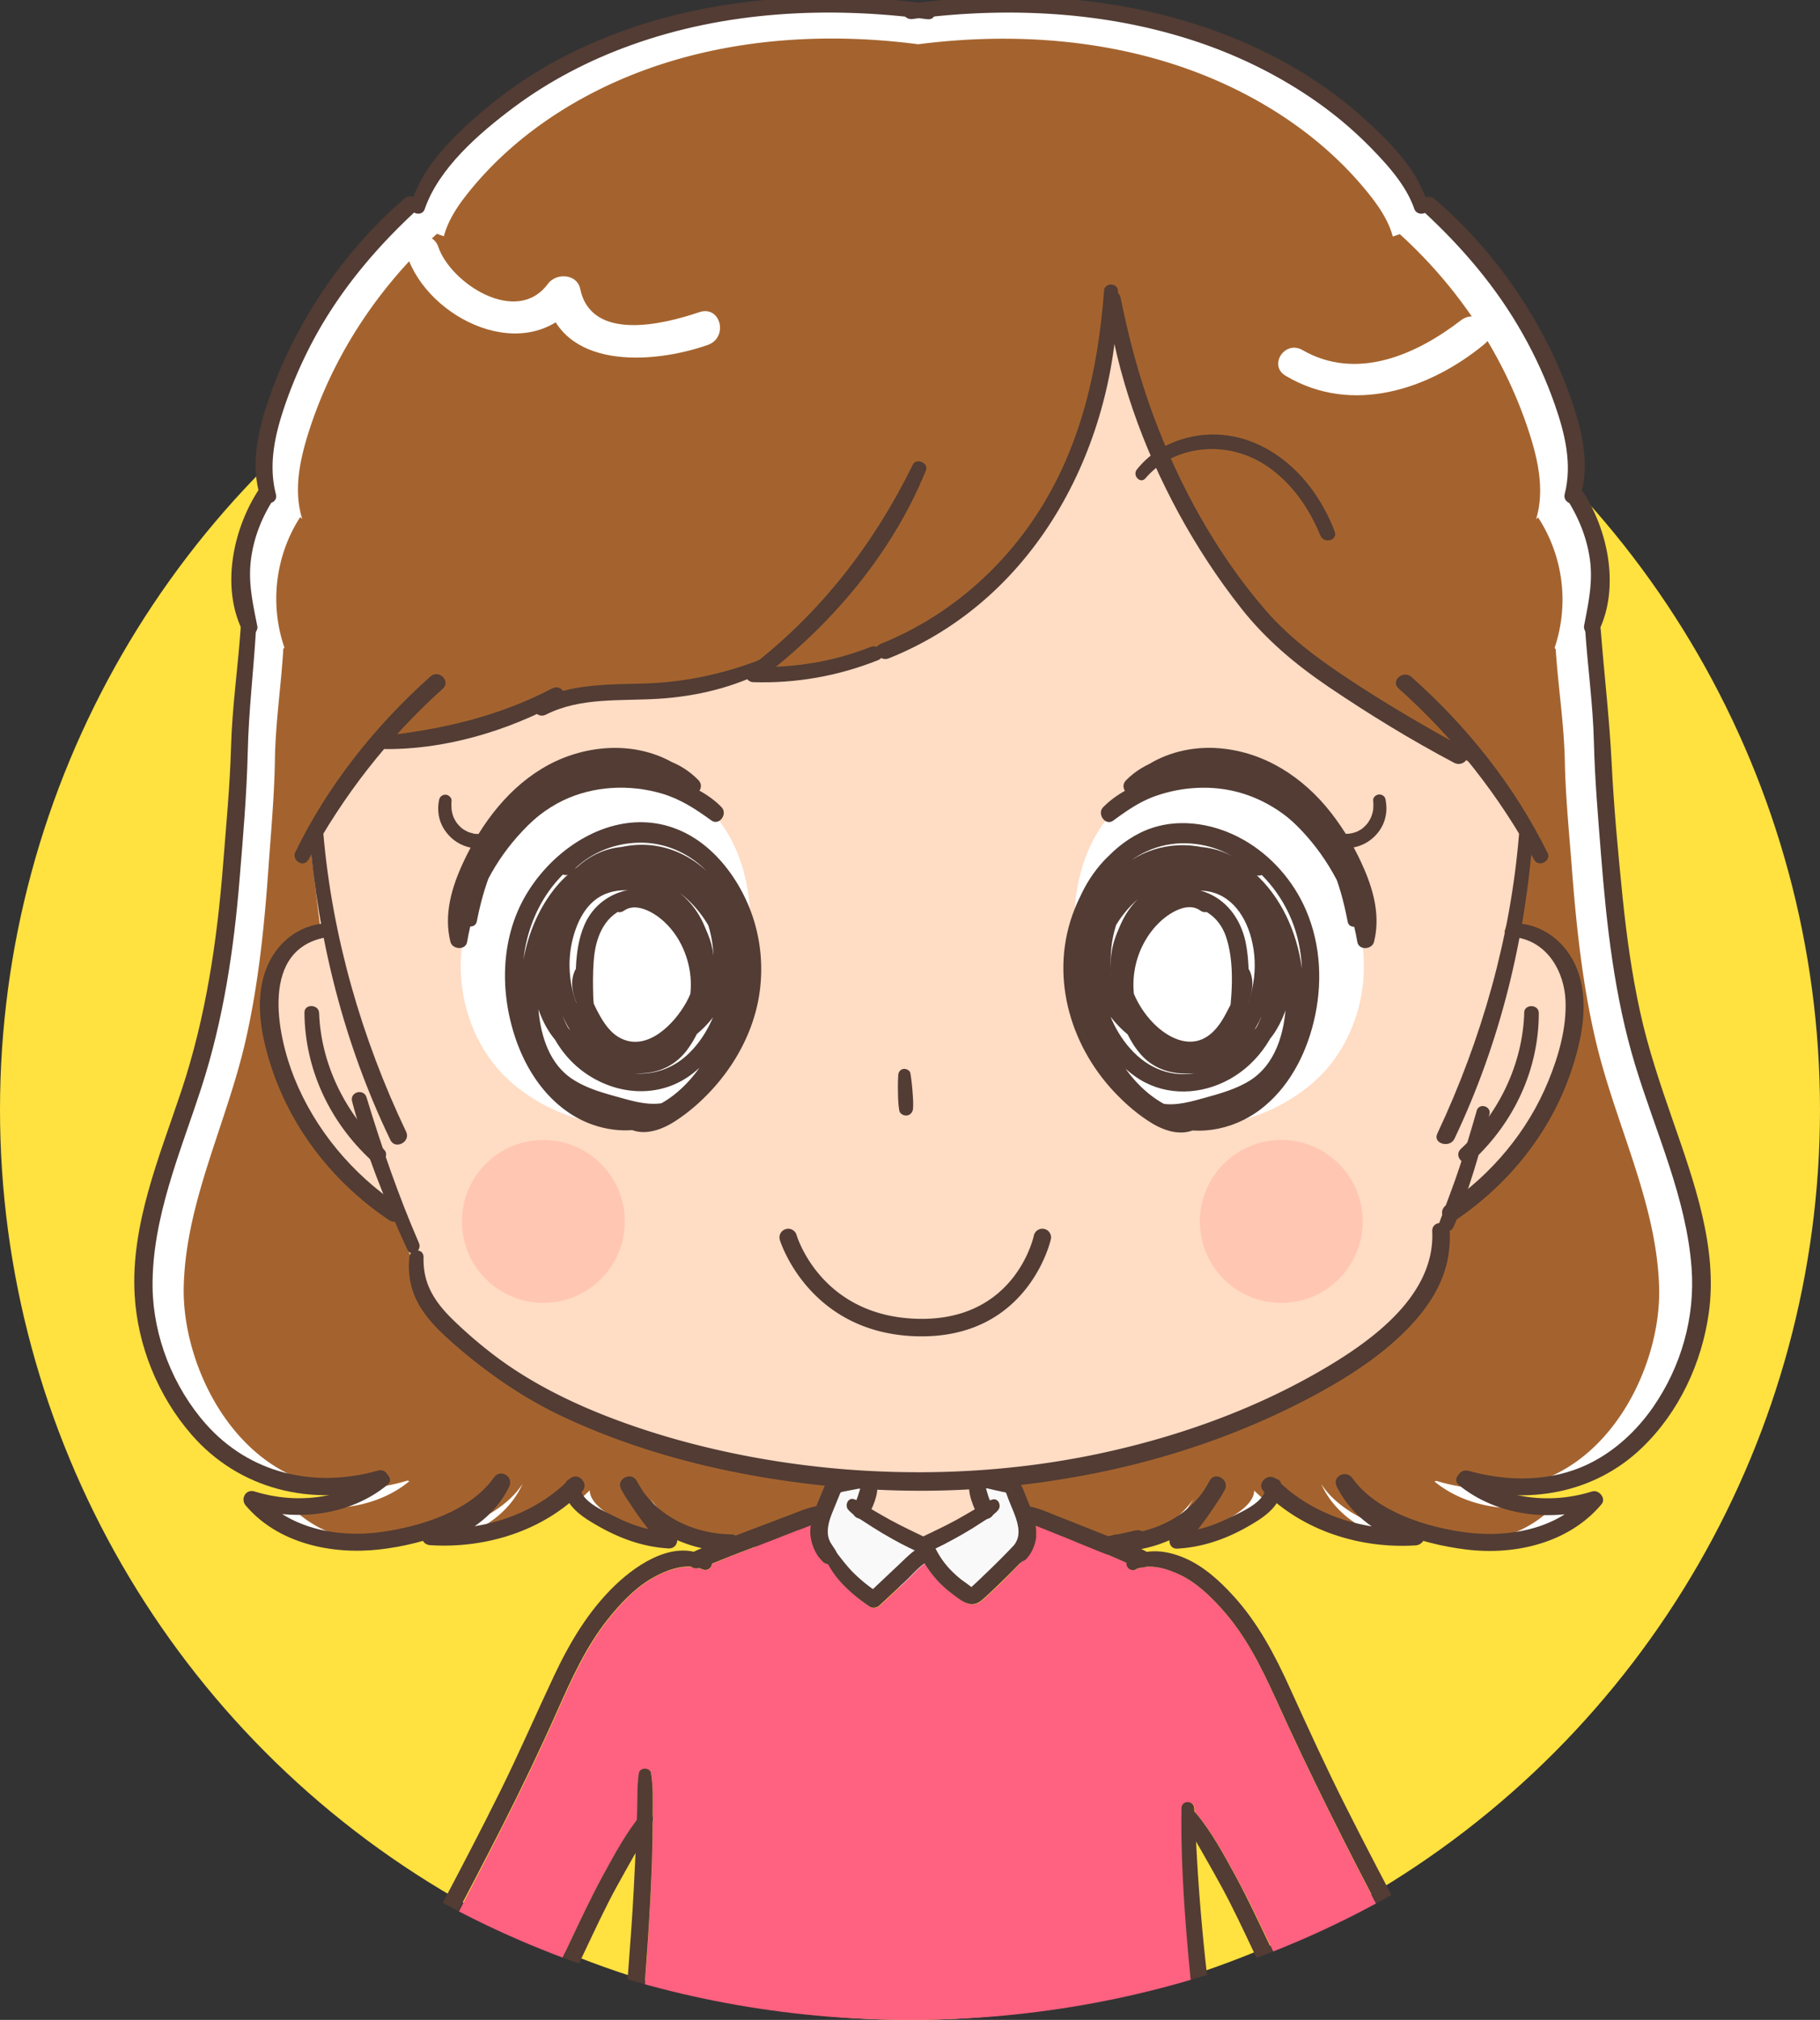
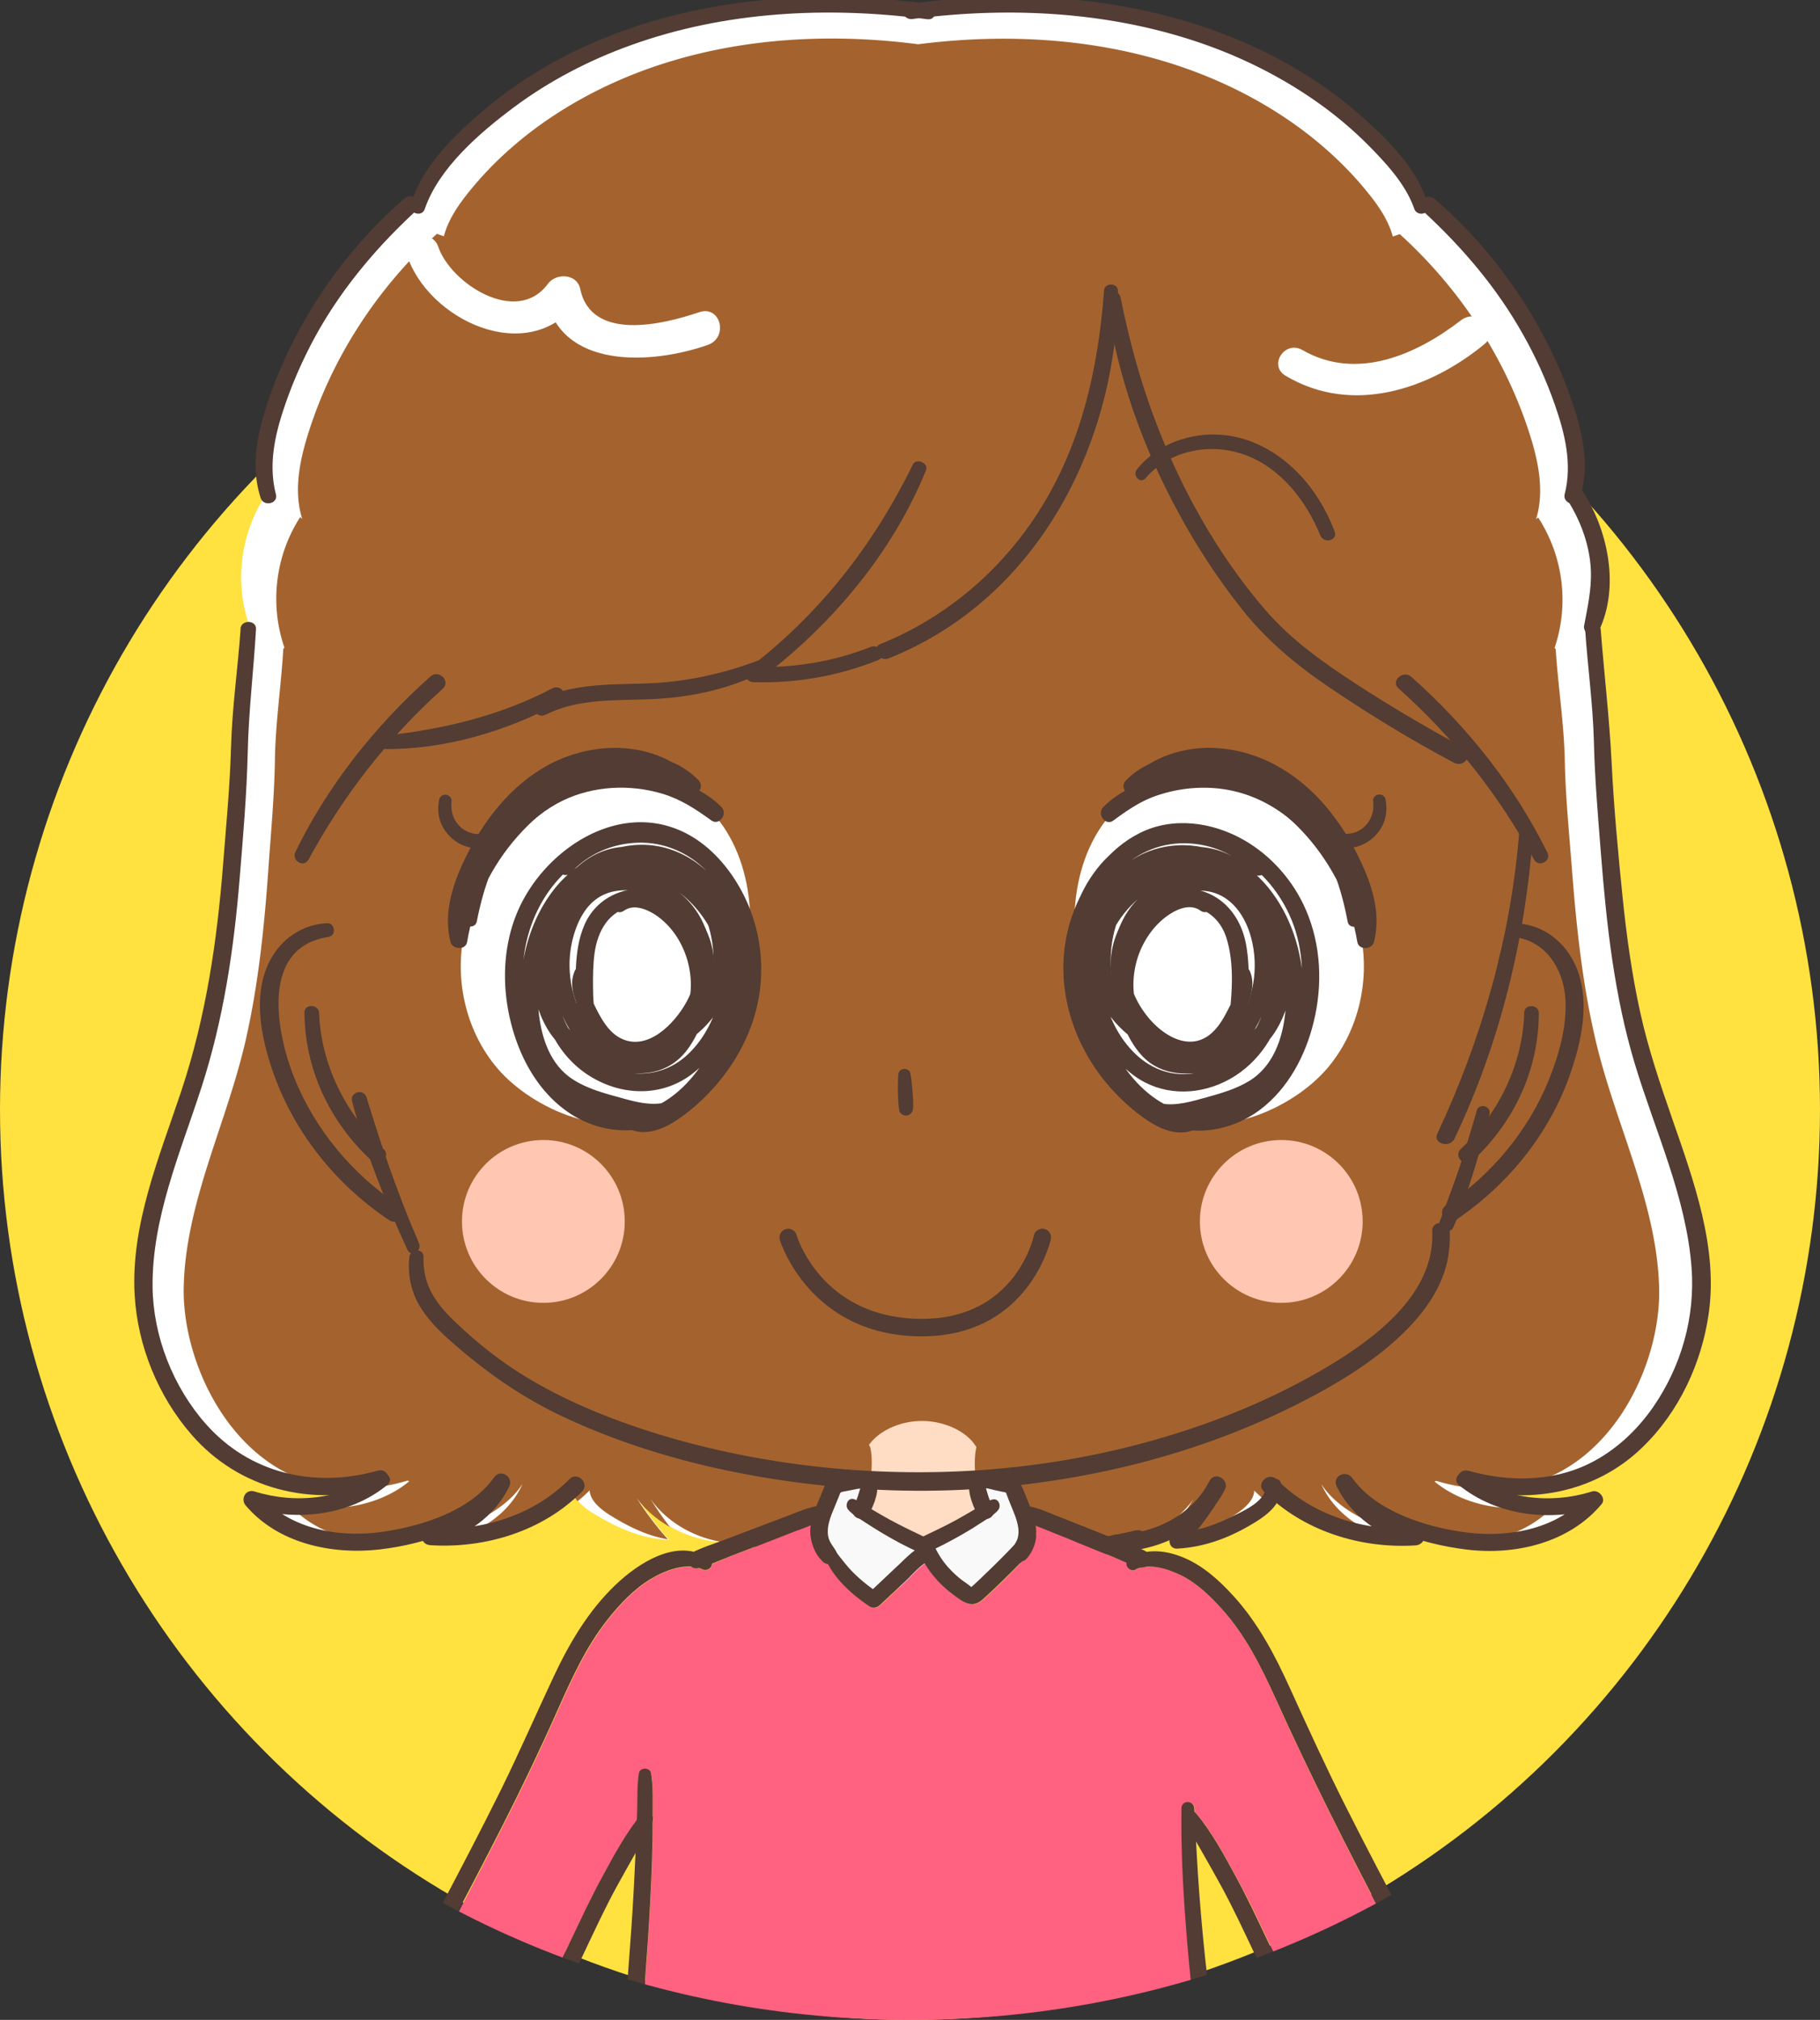
<svg xmlns="http://www.w3.org/2000/svg" id="_レイヤー_2" data-name="レイヤー 2" viewBox="0 0 180 199.72">
  <rect x="0" y="0" width="180" height="199.72" fill="#333333" stroke="none" />
  <defs>
    <clipPath id="clippath">
      <path class="cls-2" d="M0 0v118.02c0 45.12 40.29 81.7 90 81.7s90-36.58 90-81.7V0H0Z" />
    </clipPath>
    <clipPath id="clippath-1">
      <path class="cls-2" d="m144.99 146.24-.18.08c3.3 2.63 8.45 3.42 12.85 1.97-1.9 2.38-5.19 3.81-8.46 4.15-3.27.34-6.52-.31-9.49-1.37-2.68-.96-5.27-2.34-6.73-4.49 1.22 2.62 3.89 4.66 7.06 5.39-5.28.39-10.62-1.42-14.07-4.76 0 1.01-1.09 1.9-2.11 2.52-2.21 1.35-4.72 2.51-7.4 2.57 1.18-1.32 2.23-2.72 3.15-4.19-1.93 2.66-5.5 4.44-9.12 4.45-3.36.89-6.91 1.24-10.41 1.03-1.07.42-2.22.68-3.38.76-1.77.12-3.6-.16-5.3.26l-1.29.27c-2.2-.29-4.41-.58-6.51-1.22-2.1-.64-4.11-1.67-5.49-3.2a8.73 8.73 0 0 0 3.01 2.49c-2.75.21-5.57-.2-8.1-1.18l-.76.79c-3.67.04-7.33-1.75-9.3-4.45.93 1.47 1.99 2.87 3.18 4.19-2.68-.07-5.2-1.22-7.42-2.57-1.02-.62-2.11-1.51-2.12-2.52-3.43 3.34-8.76 5.15-14.04 4.76 3.17-.73 5.83-2.77 7.03-5.39-1.44 2.16-4.03 3.54-6.7 4.49-2.96 1.06-6.22 1.71-9.48 1.37-3.27-.34-6.57-1.77-8.48-4.15 4.41 1.45 9.56.66 12.84-1.97l-.18-.08c-3.07.91-6.51 1.13-9.73.3-9.02-2.32-13.82-12.44-13.66-19.82.18-8.64 4.5-16.54 6.49-25.1 1.29-5.53 1.9-11.29 2.33-17.12.26-3.64.62-7.34.68-11.06.05-3.72.64-7.45.87-11.22l.11-.14c-1.57-4.38-.96-9.3 1.64-13.19l.21.19c-.89-2.79-.3-5.75.58-8.5 2.45-7.66 7.13-14.73 13.48-20.34l.73.25c.44-1.64 1.46-3.09 2.57-4.43C49.16 9.69 56.88 5.12 65.33 2.7c8.19-2.38 17-2.75 25.55-1.68 8.54-1.07 17.35-.7 25.56 1.65 8.46 2.42 16.21 6.99 21.51 13.37 1.12 1.34 2.14 2.8 2.59 4.43l.73-.25c6.38 5.61 11.1 12.68 13.6 20.34.9 2.76 1.51 5.72.63 8.5l.21-.19c2.62 3.89 3.26 8.81 1.72 13.19l.12.14c.25 3.78.86 7.5.94 11.22.07 3.72.46 7.43.74 11.06.46 5.83 1.1 11.59 2.42 17.12 2.04 8.56 6.4 16.46 6.64 25.1.2 7.39-4.54 17.5-13.55 19.82-3.22.83-6.66.61-9.73-.31Z" />
    </clipPath>
    <style>.cls-2{fill:none}.cls-10,.cls-11,.cls-2,.cls-3,.cls-4,.cls-5,.cls-8{stroke-width:0}.cls-3{fill:#f9f9f9}.cls-4{fill:#523c34}.cls-5{fill:#a4632e}.cls-8{fill:#fff}.cls-10{fill:#ffc6b2}.cls-11{fill:#ffdcc4}</style>
  </defs>
  <g id="_レイアウト" data-name="レイアウト">
    <circle cx="90" cy="109.72" r="90" style="fill:#ffe140;stroke-width:0" />
    <g style="clip-path:url(#clippath)">
      <path class="cls-8" d="M90.04 1.13c8.8-1.2 17.92-.88 26.4 1.55 8.46 2.42 16.21 6.99 21.51 13.37 1.12 1.34 2.14 2.8 2.59 4.43l.73-.25c6.38 5.61 11.1 12.68 13.6 20.34.9 2.76 1.51 5.72.63 8.5l.21-.19c2.62 3.89 3.26 8.81 1.72 13.19l.12.14c.25 3.78.86 7.5.94 11.22.07 3.72.46 7.43.74 11.06.46 5.83 1.1 11.59 2.42 17.12 2.04 8.56 6.4 16.46 6.64 25.1.2 7.39-4.54 17.5-13.55 19.82-3.22.83-6.66.61-9.73-.31l-.18.08c3.3 2.63 8.45 3.42 12.85 1.97-1.9 2.38-5.19 3.81-8.46 4.15-3.27.34-6.52-.31-9.49-1.37-2.68-.96-5.27-2.34-6.73-4.49 1.22 2.62 3.89 4.66 7.06 5.39-5.45.41-10.97-1.54-14.4-5.09h.3c.25 1.15-.95 2.15-2.08 2.84-2.21 1.35-4.72 2.51-7.4 2.57 1.52-1.7 2.83-3.53 3.92-5.47-1.62 3.4-5.82 5.78-10.04 5.73l.82-.18c-3.85 1.11-7.95 1.5-11.97 1.14 1.28-.29 2.49-.78 3.57-1.45-1.66 1.31-3.82 2.12-6.05 2.27-1.77.12-3.6-.16-5.3.26l-1.29.27c-2.2-.29-4.41-.58-6.51-1.22-2.1-.64-4.11-1.67-5.49-3.2a8.73 8.73 0 0 0 3.01 2.49c-2.75.21-5.57-.2-8.1-1.18l-.76.79c-4.23.05-8.43-2.34-10.07-5.74 1.1 1.94 2.43 3.77 3.95 5.47-2.68-.07-5.2-1.22-7.42-2.57-1.13-.69-2.34-1.69-2.09-2.84h.3c-3.41 3.54-8.92 5.48-14.37 5.07 3.17-.73 5.83-2.77 7.03-5.39-1.44 2.16-4.03 3.54-6.7 4.49-2.96 1.06-6.22 1.71-9.48 1.37-3.27-.34-6.57-1.77-8.48-4.15 4.41 1.45 9.56.66 12.84-1.97l-.18-.08c-3.07.91-6.51 1.13-9.73.3-9.02-2.32-13.82-12.44-13.66-19.82.18-8.64 4.5-16.54 6.49-25.1 1.29-5.53 1.9-11.29 2.33-17.12.26-3.64.62-7.34.68-11.06.05-3.72.64-7.45.87-11.22l.11-.14c-1.57-4.38-.96-9.3 1.64-13.19l.21.19c-.89-2.79-.3-5.75.58-8.5 2.45-7.66 7.13-14.73 13.48-20.34l.73.25c.44-1.64 1.46-3.09 2.57-4.43C49.19 9.63 56.91 5.06 65.36 2.64 73.79.24 82.91-.08 91.72 1.13h-1.68Z" />
      <path class="cls-5" d="M89.96 4.49c8.32-1.17 16.95-.86 24.97 1.51 8 2.36 15.34 6.83 20.36 13.06 1.06 1.31 2.03 2.73 2.46 4.33l.69-.24c6.04 5.48 10.51 12.39 12.88 19.88.85 2.69 1.43 5.59.6 8.31l.2-.18a14.91 14.91 0 0 1 1.63 12.9l.11.13c.24 3.69.82 7.33.9 10.98.07 3.64.44 7.26.71 10.82.44 5.71 1.05 11.34 2.31 16.75 1.94 8.38 6.08 16.11 6.31 24.57.2 7.23-4.29 17.14-12.82 19.41-3.05.81-6.3.59-9.22-.3l-.17.07c3.13 2.58 8.01 3.35 12.18 1.93-1.8 2.34-4.92 3.73-8.01 4.07-3.09.33-6.18-.3-8.99-1.34-2.54-.94-5-2.29-6.38-4.4 1.15 2.57 3.69 4.56 6.69 5.28-5.16.4-10.39-1.51-13.65-4.98h.29c.24 1.13-.9 2.11-1.97 2.78-2.09 1.32-4.47 2.45-7.01 2.52a29.99 29.99 0 0 0 3.71-5.36c-1.54 3.33-5.51 5.66-9.51 5.61l.78-.17a30.332 30.332 0 0 1-11.34 1.12c1.21-.28 2.36-.77 3.38-1.42-1.57 1.28-3.62 2.07-5.73 2.22-1.68.12-3.41-.16-5.02.25l-1.22.26c-2.08-.28-4.18-.56-6.17-1.19-1.99-.63-3.89-1.64-5.2-3.13.73 1 1.71 1.84 2.85 2.44-2.61.21-5.27-.19-7.68-1.16l-.72.77c-4 .05-7.99-2.29-9.54-5.62 1.04 1.9 2.3 3.69 3.74 5.36-2.54-.07-4.92-1.2-7.03-2.52-1.07-.67-2.21-1.66-1.98-2.78h.29c-3.24 3.47-8.45 5.37-13.62 4.97 3-.72 5.52-2.71 6.66-5.28-1.37 2.11-3.82 3.46-6.35 4.4-2.81 1.04-5.89 1.67-8.98 1.34-3.1-.33-6.22-1.73-8.04-4.07 4.18 1.42 9.06.65 12.17-1.93l-.17-.07c-2.91.89-6.16 1.11-9.21.3-8.54-2.27-13.08-12.18-12.93-19.41.18-8.46 4.27-16.19 6.16-24.57 1.22-5.41 1.81-11.04 2.21-16.75.25-3.56.59-7.18.65-10.82.05-3.64.61-7.28.83-10.98l.11-.13c-1.48-4.28-.9-9.1 1.56-12.9l.2.18c-.85-2.72-.28-5.62.55-8.31 2.32-7.48 6.76-14.4 12.77-19.88l.69.24c.42-1.6 1.38-3.02 2.43-4.33C51.32 12.8 58.62 8.34 66.61 5.98c8-2.37 16.63-2.68 24.96-1.5h-1.58Z" style="clip-path:url(#clippath-1)" />
-       <path class="cls-11" d="M141.96 121.73c.43 7.83-8.87 13.4-14.79 16.36-15.47 7.73-33.55 9.93-50.46 7.34-6.99-1.07-13.87-2.87-20.36-5.77-3.6-1.61-7.06-3.65-10.07-6.25-2.95-2.54-5.97-4.83-5.65-9.13l-1.69-4.22s-9.29-5.27-11.4-14.24c-2.11-8.98-1.2-12.46 4.15-13.86l-1.15-9.63 6.01-8.6s15.41-2.62 17.51-4.33c2.1-1.71 16.13.15 19.89-2.7 0 0 17.03.58 25.5-10.93 8.47-11.5 10.03-21.72 10.09-26.1 0 0 2.93 18.43 12.12 28.35 9.2 9.92 19.53 16 23.84 17.04l5.06 7.29s-.38 6.22-1.8 9.82c0 0 5.07-.67 6.41 5.45 1.35 6.13-3.04 13.64-6.61 17.08-3.57 3.44-6.6 7.04-6.6 7.04Z" />
      <path class="cls-4" d="M23.8 62.17c-.28 3.91-.84 7.78-.95 11.71-.11 3.85-.48 7.69-.78 11.52-.6 7.65-1.7 15.15-4.14 22.48-2.16 6.48-5.02 13.25-4.61 20.19.29 4.97 2.29 9.95 5.63 13.79 4.68 5.38 11.86 7.19 18.84 5.18 1.08-.31.67-1.94-.42-1.63-6.36 1.78-12.7.25-17-4.6-3.27-3.69-5.22-8.71-5.28-13.53-.08-6.83 2.75-13.33 4.83-19.75 2.18-6.73 3.21-13.65 3.78-20.66.34-4.14.7-8.3.8-12.46.09-4.08.58-8.12.82-12.19.06-.94-1.47-.98-1.54-.04Z" />
      <path class="cls-4" d="M37.24 145.76c-3.42 2.48-8.02 2.97-12.06 1.71-.89-.28-1.41.75-.89 1.37 3.15 3.74 8.47 4.91 13.27 4.36 4.61-.53 10.1-2.37 12.79-6.19-.5-.3-1.01-.6-1.51-.9-1.25 2.58-3.62 4.31-6.48 5.02-.97.24-.81 1.59.19 1.65 5.52.35 11.18-1.43 15.01-5.3.79-.79-.44-2.04-1.23-1.24-3.52 3.57-8.64 5.19-13.73 4.86.06.55.12 1.1.19 1.65 3.27-.81 6.14-2.8 7.57-5.76.47-.97-.86-1.83-1.51-.9-2.35 3.33-7.25 4.86-11.24 5.4-4.36.59-9.18-.42-12.04-3.81l-.89 1.37c4.6 1.43 9.91.82 13.63-2.23.76-.62-.29-1.62-1.06-1.06Z" />
-       <path class="cls-4" d="M55.87 146.85c-.24 1.96 1.82 3.21 3.36 4.08 2.12 1.2 4.41 2.03 6.89 2.17.79.04 1.1-.86.65-1.38a34.102 34.102 0 0 1-3.81-5.31c-.55-.95-2.03-.17-1.54.8 1.95 3.84 6.4 6.2 10.82 6.17 1.13 0 1.18-1.65.05-1.67-3.85-.06-7.6-1.93-9.33-5.3-.51.27-1.03.53-1.54.8 1.16 2.01 2.53 3.89 4.1 5.63.22-.46.43-.92.65-1.38-1.87-.07-3.63-.64-5.28-1.47-1.17-.59-3.62-1.59-3.49-3.1.08-.94-1.42-.96-1.53-.04ZM25.44 61.88c-.42-2.17-.89-4.15-.64-6.38.25-2.22 1.06-4.3 2.28-6.19.59-.92-.89-1.8-1.49-.89-2.56 3.9-3.75 9.67-1.58 13.99.4.79 1.59.26 1.44-.53Z" />
      <path class="cls-4" d="M27.29 48.88c-.76-2.93-.11-5.85.84-8.66.84-2.48 1.91-4.89 3.19-7.2 2.57-4.6 5.95-8.6 9.87-12.22.79-.73-.36-1.88-1.17-1.18-4.32 3.71-7.92 8.31-10.55 13.24a44.346 44.346 0 0 0-3.17 7.45c-.92 2.9-1.48 5.96-.52 8.92.29.9 1.75.58 1.51-.35Z" />
      <path class="cls-4" d="M42.01 20.66c1.39-4.04 5.38-7.49 8.81-10.05 3.47-2.59 7.42-4.65 11.54-6.13C71.68 1.11 81.88.6 91.7 1.9c1.03.14 1.06-1.39.04-1.53-15.37-2.08-32.1.49-43.96 10.58-2.9 2.47-6.17 5.62-7.13 9.32-.22.84 1.08 1.23 1.36.4Zm102.24 126.15c3.73 3.05 9.02 3.71 13.62 2.28-.32-.42-.64-.83-.95-1.25-2.78 3.31-7.61 4.22-11.83 3.69-3.97-.5-8.97-2.06-11.33-5.37-.64-.9-2.05-.19-1.56.81 1.45 2.95 4.31 4.97 7.58 5.79.09-.55.19-1.09.28-1.64-5.08.32-10.23-1.26-13.78-4.83-.79-.8-2.1.37-1.3 1.17 3.85 3.87 9.5 5.69 15.03 5.34.93-.06 1.32-1.38.28-1.64-2.87-.72-5.27-2.41-6.54-5l-1.56.81c2.74 3.87 8.18 5.67 12.84 6.24 4.92.6 10.2-.7 13.37-4.49.47-.56-.26-1.47-.95-1.25-4.14 1.29-8.73.75-12.24-1.79-.69-.5-1.63.58-.96 1.12Z" />
      <path class="cls-4" d="M156.77 62.19c.25 3.75.78 7.47.87 11.22.09 3.7.41 7.38.7 11.06.55 7 1.32 14.03 3.37 20.8 2.01 6.64 5.08 13.15 5.59 20.11.36 4.84-1.01 9.72-3.82 13.77-1.62 2.32-3.76 4.33-6.38 5.6-3.67 1.78-7.95 1.77-11.85.68-1.09-.31-1.6 1.29-.51 1.6 6.32 1.82 12.95.64 17.64-3.87 3.69-3.54 5.93-8.41 6.62-13.33.91-6.46-1.46-13-3.56-19.05-1.23-3.54-2.43-7.07-3.23-10.72-.82-3.73-1.34-7.51-1.73-11.3-.45-4.44-.87-8.91-1.09-13.37-.22-4.41-.74-8.77-1.08-13.16-.07-.93-1.6-.99-1.54-.04Z" />
      <path class="cls-4" d="M158.08 62.47c2.15-4.32.99-10.07-1.61-13.98-.6-.91-2.14-.12-1.54.8 1.19 1.85 2.01 3.86 2.31 6.01.32 2.28-.15 4.34-.57 6.56-.14.74 1 1.44 1.41.61Zm-32.9 84.4c.12 1.59-2.38 2.61-3.63 3.22-1.58.78-3.27 1.32-5.06 1.4l.57 1.41c1.56-1.74 2.92-3.61 4.08-5.62-.5-.3-1-.59-1.49-.89-1.71 3.36-5.41 5.28-9.27 5.34-1.13.02-1.19 1.67-.05 1.67 4.41.03 8.88-2.28 10.81-6.12.48-.95-.95-1.85-1.49-.89a33.292 33.292 0 0 1-3.77 5.32c-.41.48-.26 1.46.57 1.41 2.48-.14 4.77-.94 6.89-2.14 1.69-.96 3.6-2.16 3.36-4.25-.09-.81-1.57-.67-1.51.15Z" />
      <path class="cls-4" d="M156.24 49.29c.95-2.97.4-6-.54-8.91-.83-2.57-1.9-5.06-3.19-7.45-2.66-4.93-6.27-9.54-10.62-13.25-.81-.69-2.04.38-1.24 1.11 3.94 3.62 7.35 7.61 9.94 12.21 1.27 2.24 2.34 4.59 3.18 7 1 2.86 1.74 5.87.98 8.86-.23.92 1.19 1.35 1.49.44Z" />
      <path class="cls-4" d="M141.24 20.32c-.88-3.31-3.58-6.09-6.11-8.4-2.58-2.36-5.5-4.39-8.61-6.05-6.86-3.66-14.59-5.58-22.4-6.07-4.76-.3-9.54-.05-14.26.59-1.02.14-.63 1.62.39 1.49 9.88-1.3 20.16-.71 29.53 2.74 4.06 1.5 7.92 3.55 11.36 6.11 1.66 1.24 3.21 2.61 4.64 4.09 1.65 1.71 3.31 3.59 4.09 5.82.28.82 1.61.54 1.38-.32Zm-67.2 132.37c2.57 1.23 5.65 1.49 8.48 1.26.78-.06 1.26-1.1.45-1.52a8.873 8.873 0 0 1-2.87-2.31c-.41.39-.83.77-1.24 1.16 3.24 3.3 8.19 4.02 12.69 4.43 1.12.1 1.09-1.5.02-1.64-4.05-.53-8.5-.95-11.46-3.96-.79-.8-1.92.34-1.24 1.16.89 1.07 1.97 1.91 3.24 2.55l.45-1.52c-2.77.25-5.27-.24-7.93-.87-.75-.18-1.32.88-.56 1.24Z" />
      <path class="cls-4" d="M112.35 151.31c-3.9.91-7.71 1.51-11.74 1.27l.21 1.59c1.34-.36 2.58-.87 3.75-1.58-.34-.43-.69-.86-1.03-1.29a10.314 10.314 0 0 1-5.1 2.1c-1.95.24-3.9-.04-5.83.43-1.07.26-.64 1.82.44 1.58 2.22-.48 4.52-.09 6.74-.57 1.84-.4 3.49-1.23 4.94-2.37.75-.59-.21-1.8-1.03-1.29-1.04.65-2.13 1.12-3.33 1.44-.94.25-.73 1.52.21 1.59 4.05.26 8.35-.05 12.16-1.45.91-.33.6-1.66-.4-1.43Z" />
      <path class="cls-5" d="M146.91 76.05c-5.2-2.24-9.95-5.45-14.63-8.59-1.93-1.29-3.83-2.63-5.51-4.18-1.72-1.6-3.19-3.4-4.56-5.26a68.114 68.114 0 0 1-7.84-13.84c-1.77-4.22-2.54-8.56-3.74-12.86h.02c-.28-.99-.5-1.99-.66-3-.89 3.56-.66 7.37-1.58 10.99-.91 3.61-2.27 7.12-4.16 10.39-3.7 6.39-9.51 11.85-16.75 14.7l-.48.06a16.449 16.449 0 0 1-6.96 1.76c-1.82.05-3.5 0-5.22.24-.61.08-1.23.2-1.85.37-2.44.67-4.83 1.29-7.38 1.47-2.8.2-5.35.11-8.03.9-1.6.47-3.27.58-4.92.79-.04 0-.09 0-.13.02-4.51 2.07-9.72 3.51-14.58 3.68-.28 0-.56.03-.84.06-2.28 2.7-4.28 5.58-6.01 8.6-.29.51-.57 1.02-.84 1.54-.43-11.07-.62-22.44 2.53-32.99.47-1.56 1-3.1 1.63-4.62 2.08-5.1 5.05-9.81 8.26-14.32 2.39-3.35 4.93-6.63 7.96-9.45 5.83-5.45 13.31-9.06 21.14-11.11 6.33-1.65 12.89-2.32 19.46-2.42 6.57.1 13.14.77 19.48 2.43 7.84 2.05 15.34 5.67 21.2 11.12 3.04 2.83 5.61 6.1 8.01 9.46 3.24 4.52 6.23 9.22 8.35 14.32 4.12 9.94 4.7 20.8 4.53 31.57-.03 2.19-.1 4.37-.17 6.53l-.32.14c-.38-.73-.78-1.46-1.19-2.18a57.962 57.962 0 0 0-4.2-6.3Z" />
      <path class="cls-8" d="M40.22 25.14c2.02 6.44 12.01 11.28 16.95 4.68-1.06-.16-2.12-.33-3.19-.49 1.43 7.25 10.49 6.71 16.01 4.78 2.09-.73 1.29-3.97-.84-3.24-3.59 1.22-10.68 2.94-11.77-2.32-.31-1.48-2.37-1.6-3.19-.49-3.09 4.21-9.63-.06-10.84-3.65-.63-1.87-3.74-1.19-3.14.73Zm86.92 12.01c6.59 3.93 14.25 1.35 19.68-3.13 1.66-1.37-.66-3.64-2.33-2.35-4.38 3.38-10.3 6.04-15.68 2.94-1.74-1-3.39 1.51-1.67 2.54Z" />
-       <path d="M74.84 66.44c1.72-.24 3.4-.19 5.22-.24.59-.01 1.17-.06 1.74-.14-2.39.52-4.85.73-7.29.63.11-.08.22-.16.33-.25Z" style="fill:#ffdbc3;stroke-width:0" />
-       <path class="cls-4" d="M30.6 82.4c.85 10.5 3.39 20.72 8.01 30.32.48.99 2.03.18 1.56-.81-4.42-9.27-7.31-19.32-8.19-29.48-.07-.83-1.45-.89-1.38-.04Z" />
      <path class="cls-4" d="M32.33 91.28c-2.85.15-5.04 2.01-6 4.51-1.22 3.15-.46 6.84.58 9.94 2.03 6.02 6.14 11.27 11.57 14.91.96.65 1.92-.83.96-1.47-4.64-3.11-8.3-7.53-10.33-12.58-1.73-4.3-3.49-12.93 3.38-13.95.8-.12.66-1.4-.15-1.36Z" />
      <path class="cls-4" d="M30.11 100.11c.04 5.53 2.43 10.75 6.6 14.61.78.72 2.01-.38 1.23-1.1-3.8-3.54-6.19-8.39-6.38-13.46-.03-.88-1.46-.94-1.45-.04Zm120.13-17.69c-.83 10.23-3.69 20.32-8.09 29.67-.47.99 1.24 1.47 1.7.5 4.53-9.54 6.99-19.7 7.77-30.13.06-.85-1.31-.88-1.38-.04Z" />
      <path class="cls-4" d="M149.95 92.68c3.16.48 4.76 3.45 4.88 6.24.12 2.71-.68 5.49-1.71 8-2.01 4.9-5.58 9.21-10.09 12.24-.95.64-.08 2.17.88 1.52 5.35-3.6 9.44-8.75 11.46-14.7 1.03-3.04 1.79-6.59.76-9.73-.88-2.67-3.12-4.79-6.14-4.96-.96-.05-.93 1.24-.04 1.38Z" />
      <path class="cls-4" d="M150.75 100.13c-.16 5.07-2.48 9.93-6.27 13.47-.78.73.38 1.9 1.16 1.17 4.15-3.85 6.54-9.06 6.55-14.6 0-.89-1.42-.93-1.45-.04Zm-41.56-71.37c-.58 7.7-2.26 15.32-6.56 21.97-3.68 5.7-9.04 10.32-15.54 12.94-1.01.41-.18 1.82.82 1.42 14.94-5.98 22.54-21.5 22.66-36.3 0-.85-1.32-.89-1.39-.04Zm-71.26 45.3c6.02.1 12.31-1.8 17.49-4.63.91-.5.14-1.85-.79-1.37-5.33 2.78-10.85 4.05-16.85 4.72-.77.09-.61 1.26.14 1.27Z" />
      <path class="cls-4" d="M30.5 85.02c3.43-6.33 7.84-12.03 13.29-16.92.82-.74-.38-1.95-1.21-1.22-5.53 4.93-10.18 10.81-13.37 17.37-.4.82.83 1.6 1.28.76Zm122.54-.71c-3.22-6.55-7.9-12.45-13.45-17.38-.82-.73-2.1.41-1.27 1.14 5.49 4.89 9.93 10.59 13.4 16.92.45.83 1.74.15 1.33-.69ZM90.28 45.94c-3.87 7.88-9.15 14.74-16.32 20.2-.56.42-.13 1.29.53 1.31 4.28.13 8.42-.61 12.36-2.18.92-.37.17-1.66-.75-1.3-3.66 1.45-7.61 2.1-11.57 1.96.18.44.35.88.53 1.31 7.17-5.39 13.22-12.59 16.52-20.74.29-.71-.95-1.27-1.3-.56Z" />
      <path class="cls-4" d="M75.39 65.15c-3.84 1.5-7.74 2.34-11.9 2.44-3.52.09-7.12.05-10.31 1.66-.96.48-.15 1.9.81 1.41 3.43-1.74 7.41-1.33 11.16-1.57 3.79-.24 7.51-1.14 10.83-2.9.72-.38.13-1.33-.6-1.05Zm34.06-35.44c1 7.33 3.56 14.51 7.14 21.06 1.78 3.28 3.84 6.43 6.17 9.38 2.43 3.09 5.37 5.55 8.66 7.78 3.99 2.7 8.12 5.23 12.39 7.49 1.02.54 1.98-.9.96-1.47-3.61-1.99-7.16-4.05-10.6-6.29-3.29-2.14-6.46-4.38-9.01-7.33-4.83-5.59-8.51-12.3-11.04-19.1-1.44-3.86-2.49-7.82-3.3-11.84-.17-.86-1.48-.52-1.37.32Z" />
      <path class="cls-3" d="M97.61 156.63c-.33.32-.67.63-1.01.94-.1.09-.21.19-.37.21a.718.718 0 0 1-.38-.07c-.06-.03-.11-.06-.17-.09-.37-.22-.72-.46-1.04-.72-1.27-.97-2.24-2.14-2.84-3.41l-.5-.7c2.18-.98 4.25-2.11 6.19-3.4-.5-.75-.84-1.99-.99-3.24h.21c.86.16 1.72.34 2.59.52.24.05.5.1.68.22.21.14.29.35.37.55.24.68.57 1.38.83 2.09.41 1.11.64 2.23.08 3.32-.04.08-.08.16-.13.24-1.12 1.2-2.3 2.38-3.52 3.53Z" />
      <path class="cls-11" d="m96.28 142.67.29.41c-.19.78-.21 1.93-.07 3.08.15 1.25.49 2.49.99 3.24a45.14 45.14 0 0 1-6.19 3.4 44.55 44.55 0 0 1-6.18-3.42c.5-.75.85-1.98 1-3.23.14-1.15.13-2.3-.06-3.08l-.12-.2c.98-1.39 3.01-2.33 5.1-2.37 2.1-.04 4.18.83 5.25 2.18Z" />
-       <path class="cls-3" d="m94.65 156.9-.19.14c-.52-.13-1.15 0-1.5.32-.12.11-.24.24-.42.25-.19 0-.32-.12-.46-.22-.59-.41-1.7-.17-1.92.4-.52-.54-1.25-.96-2.08-1.18.77-.72 1.53-1.44 2.3-2.16.4-.38.83-.77 1.42-.96.6 1.27 1.58 2.45 2.84 3.41Z" />
+       <path class="cls-3" d="m94.65 156.9-.19.14c-.52-.13-1.15 0-1.5.32-.12.11-.24.24-.42.25-.19 0-.32-.12-.46-.22-.59-.41-1.7-.17-1.92.4-.52-.54-1.25-.96-2.08-1.18.77-.72 1.53-1.44 2.3-2.16.4-.38.83-.77 1.42-.96.6 1.27 1.58 2.45 2.84 3.41" />
      <path class="cls-3" d="M88.07 156.61c-.55.52-1.1 1.03-1.65 1.54-.78-.51-1.5-1.08-2.14-1.69-.85-.82-1.57-1.72-2.12-2.67l-.18.04a6.17 6.17 0 0 1-.65-1.01c-.55-1.09-.31-2.21.1-3.32.26-.7.59-1.4.84-2.08.07-.2.15-.41.37-.55.18-.12.44-.17.68-.22.86-.17 1.73-.35 2.59-.52l.21.02c-.15 1.25-.49 2.49-1 3.23a44.55 44.55 0 0 0 6.18 3.42l.5.7c-.59.19-1.02.58-1.42.96-.77.72-1.54 1.44-2.3 2.16Z" />
      <path d="M132.35 206.32c-.1-.01-.21-.04-.33-.08 0-.05 0-.1-.02-.16-.41-1.23-1.05-2.41-1.59-3.59-.51-1.12-1.03-2.24-1.56-3.35-1.08-2.31-2.18-4.62-3.28-6.92-1.07-2.24-2.12-4.49-3.32-6.67-1.16-2.11-2.36-4.35-3.9-6.21a.597.597 0 0 0-.18-.15c0-.12-.01-.25-.02-.38-.05-.81-1.25-.82-1.26 0-.07 4.78.24 9.59.66 14.36.42 4.81 1.08 9.6 1.91 14.35.47 2.68.94 5.41 1.65 8.05.08.31.27.48.49.56-.37.6-1.27.84-1.98 1.01-1.55.38-3.17.53-4.75.74-4.61.6-9.23 1.05-13.87 1.31-9.22.53-18.49.35-27.68-.56-2.41-.24-4.81-.53-7.17-1.08-1.15-.27-2.28-.59-3.39-1-.28-.1-.63-.29-.99-.45h.01c.34-.18.46-.52.42-.86.02-.06.04-.11.05-.18.74-10.32 1.88-20.62 2.24-30.97.04-1.3.06-2.61.06-3.92 0 0 0-.02.01-.03.08-.18.06-.38 0-.55 0-1.4.06-2.86-.16-4.25-.09-.59-1.12-.6-1.2 0-.18 1.26-.14 2.56-.17 3.84 0 .28-.02.56-.03.83-1.29 1.71-2.36 3.66-3.38 5.52-1.2 2.18-2.25 4.43-3.32 6.67-1.1 2.3-2.2 4.61-3.28 6.92-.52 1.12-1.04 2.23-1.56 3.35-.54 1.18-1.18 2.36-1.59 3.59-.02.06-.02.12-.02.17-.11.02-.22.05-.33.06-1.34.16-2.76-.12-4.09-.28-1.73-.21-3.46-.49-5.13-.96-.73-.2-1.49-.42-2.15-.77-.26-.14-.62-.32-.75-.6a.345.345 0 0 1-.03-.13c.25-.01.49-.13.64-.43 3.91-7.59 7.95-15.1 11.8-22.71 1.88-3.71 3.68-7.47 5.37-11.27 1.39-3.12 2.82-6.29 4.95-8.98 1.19-1.5 2.6-3.03 4.26-4.02 1.1-.67 2.66-1.32 4.06-1.2.18.11.39.17.64.12h.01c.13.04.26.07.39.12.49.22.91-.14.93-.54.65-.25 1.29-.55 1.91-.79 1.08-.41 2.15-.83 3.23-1.25 1.08-.42 2.15-.83 3.23-1.25.47-.18.96-.36 1.44-.56-.03.21-.06.42-.06.63-.01 1.08.46 2.27 1.25 3.02.16.15.33.21.51.23.92 1.73 2.53 3.13 4.13 4.2.3.2.72.11.97-.12.87-.81 1.74-1.62 2.61-2.44.56-.52 1.16-1.25 1.85-1.71.42.72.94 1.38 1.53 1.98.41.41.85.78 1.32 1.13.47.35 1.02.8 1.62.9.6.1 1.02-.21 1.44-.6.5-.45.99-.92 1.48-1.39.76-.73 1.49-1.49 2.22-2.26a.74.74 0 0 0 .38-.2c.73-.75 1.09-1.9 1.02-2.93 0-.13-.04-.26-.06-.39.41.18.83.34 1.24.5 1.03.41 2.06.83 3.08 1.25 1.03.42 2.06.84 3.09 1.25l1.5.6c.03.01.07.03.1.04-.1.45.37.94.93.69 1.39-.62 3.19-.04 4.46.61 1.54.78 2.83 2.02 3.98 3.29 2.32 2.58 3.9 5.71 5.32 8.86 3.43 7.6 7.17 15.02 11.06 22.4 2.24 4.25 4.45 8.52 6.65 12.79.15.3.39.42.64.43 0 .04 0 .08-.03.13-.11.25-.43.43-.66.55-.69.39-1.48.61-2.24.82-1.68.47-3.4.75-5.13.96-1.33.16-2.75.43-4.09.28Z" style="fill:#ff6180;stroke-width:0" />
      <path class="cls-4" d="M85.67 146.23c-.28.13-.41.48-.51.75-.06.17-.13.34-.18.51-.09.32-.19.63-.32.94l.09-.21c-.06.14-.12.28-.2.41-.03.06-.07.12-.1.18-.15.24-.18.47-.12.75.04.19.22.41.39.5.21.11.42.13.65.08.41-.09.62-.5.79-.85.13-.28.25-.56.35-.85.1-.31.19-.61.23-.93.05-.41.09-.86-.22-1.19-.22-.23-.56-.24-.83-.11Z" />
      <path class="cls-4" d="M86.07 145.54c-.61-.14-1.21-.01-1.82.08-.5.08-1.03.15-1.52.29-.62.19-1 .58-1.24 1.18-.17.43-.35.86-.53 1.28-.41.97-.81 1.97-.82 3.03s.46 2.26 1.24 3.02c.69.67 1.79-.18 1.32-1.02-.2-.37-.49-.69-.66-1.08-.14-.31-.18-.64-.17-.98.02-.8.36-1.58.66-2.31.16-.38.32-.77.47-1.15.14-.36.1-.33.48-.41.88-.19 1.98-.28 2.73-.82.39-.28.41-.98-.15-1.11Z" />
      <path class="cls-4" d="M83.9 149.28c.42.5 1.1.87 1.64 1.23s1.14.73 1.72 1.08c1.17.69 2.38 1.36 3.63 1.89.4.17.85.12 1.09-.29.2-.35.1-.9-.29-1.09-1.23-.6-2.47-1.17-3.67-1.83-.59-.33-1.18-.66-1.76-1.01s-1.14-.79-1.77-1.02-.97.61-.6 1.04Zm-2.6-.42c-1.11.06-2.19.56-3.22.95s-2.16.82-3.23 1.22-2.16.82-3.23 1.23-2.19.74-3.19 1.26c-.85.44-.26 1.76.64 1.53 1.1-.28 2.18-.8 3.24-1.21s2.15-.83 3.23-1.24 2.15-.83 3.23-1.25c1.01-.39 2.12-.75 2.98-1.43.42-.33.07-1.08-.44-1.05Zm14.79-2.68c-.2.23-.25.47-.26.76 0 .15.01.3.03.45.04.35.12.68.23 1.01.1.3.21.59.34.88.17.37.38.79.81.9.4.11.96-.13 1.03-.58.03-.16.06-.32 0-.48-.03-.08-.06-.17-.11-.24-.04-.06-.07-.12-.11-.19-.07-.13-.13-.26-.19-.4l.09.21c-.14-.34-.25-.69-.35-1.04-.05-.19-.11-.37-.17-.55-.11-.31-.23-.65-.53-.83-.24-.14-.64-.12-.83.11Z" />
      <path class="cls-4" d="M96.41 146.67c.39.29.85.39 1.31.51s.9.21 1.36.31c.12.02.29.05.39.08-.04-.01.07.09.04.04-.02-.03.06.18.06.18.13.37.28.74.43 1.1.29.7.61 1.44.71 2.2.04.32.03.65-.05.96-.11.4-.36.71-.54 1.08s-.13.82.22 1.09c.32.24.82.25 1.11-.07.71-.77 1.08-1.9 1-2.93-.07-1.05-.46-2.02-.87-2.98-.38-.91-.59-1.92-1.63-2.27-.5-.17-1.05-.24-1.57-.32-.61-.1-1.2-.23-1.82-.09-.56.13-.54.82-.15 1.11Z" />
      <path class="cls-4" d="M98.11 148.27c-.63.22-1.2.67-1.78 1.01s-1.17.68-1.76 1.01c-1.2.66-2.44 1.22-3.67 1.82-.8.39-.22 1.81.61 1.46 1.3-.55 2.55-1.22 3.77-1.92.59-.34 1.16-.69 1.73-1.07s1.26-.74 1.7-1.26c.37-.43.03-1.26-.6-1.04Zm2.76 1.68c.79.66 1.82 1 2.77 1.38 1.03.41 2.06.83 3.08 1.25s2.06.84 3.1 1.25c.95.38 1.94.91 2.94 1.13.9.2 1.49-1.04.64-1.53-.89-.51-1.98-.81-2.94-1.19l-3.09-1.23c-1.03-.41-2.06-.82-3.1-1.23-.94-.37-1.94-.84-2.97-.88-.51-.02-.85.71-.44 1.05Zm-37.69 25.37c-.18 1.26-.14 2.56-.17 3.84-.04 1.27-.08 2.53-.14 3.8-.12 2.58-.25 5.16-.43 7.74-.36 5.17-.81 10.33-1.24 15.49-.25 2.95-.49 5.89-.7 8.84-.08 1.11 1.65 1.1 1.73 0 .74-10.32 1.89-20.62 2.25-30.97.05-1.47.07-2.94.07-4.41 0-1.43.07-2.91-.16-4.33-.09-.59-1.12-.6-1.2 0Zm6.92-21.25c-3.12-2.05-6.97.48-9.23 2.64-2.66 2.54-4.54 5.72-6.09 9.02-1.77 3.76-3.43 7.58-5.27 11.31-1.97 3.98-4.04 7.92-6.11 11.85-2.33 4.43-4.67 8.86-6.9 13.34-.49.99.99 1.87 1.49.87 3.81-7.64 7.92-15.12 11.78-22.73 1.88-3.71 3.68-7.46 5.37-11.27 1.39-3.12 2.82-6.29 4.96-8.98 1.19-1.5 2.61-3.02 4.27-4.01 1.39-.83 3.51-1.67 5.1-.95.73.33 1.33-.64.64-1.09Z" />
      <path class="cls-4" d="M63.49 179.31c-1.54 1.85-2.75 4.1-3.9 6.21-1.17 2.15-2.2 4.36-3.25 6.57-2.17 4.57-4.34 9.14-6.4 13.76-.45 1.01 1.04 1.88 1.49.87 2.04-4.58 4.19-9.11 6.34-13.65 1.03-2.17 2.04-4.36 3.19-6.47.57-1.04 1.16-2.08 1.74-3.11.63-1.1 1.33-2.2 1.83-3.37.27-.63-.52-1.45-1.05-.81Zm48.85-24.15c1.39-.62 3.19-.03 4.47.6 1.55.77 2.84 2.01 3.99 3.28 2.34 2.58 3.91 5.71 5.34 8.86 3.43 7.6 7.18 15.02 11.07 22.4 2.24 4.25 4.48 8.51 6.62 12.81.5.99 1.98.12 1.49-.87-3.97-7.96-8.27-15.75-12.26-23.69-1.92-3.82-3.7-7.7-5.47-11.6-1.49-3.29-3.18-6.51-5.64-9.19-1.35-1.48-2.92-2.9-4.77-3.7-1.72-.75-3.82-1.06-5.47.03-.69.45-.1 1.42.64 1.09Zm4.93 24.96c.51 1.17 1.21 2.26 1.83 3.37.59 1.03 1.17 2.07 1.74 3.11 1.15 2.12 2.16 4.3 3.19 6.47 2.15 4.53 4.31 9.06 6.34 13.65.45 1.01 1.94.14 1.49-.87-2.06-4.62-4.23-9.19-6.4-13.76-1.05-2.21-2.08-4.42-3.25-6.57-1.15-2.11-2.36-4.36-3.9-6.21-.53-.63-1.33.18-1.05.81Z" />
      <path class="cls-4" d="M116.85 178.78c-.07 4.78.24 9.59.66 14.36a166.854 166.854 0 0 0 3.56 22.4c.25 1.08 1.91.62 1.66-.46-2.13-9.3-3.45-18.78-4.15-28.29-.2-2.67-.31-5.34-.47-8-.05-.81-1.25-.82-1.26 0Zm-35.28-24.82c.82 2.06 2.65 3.69 4.45 4.89.3.2.72.11.97-.12.87-.81 1.74-1.62 2.61-2.44.7-.65 1.49-1.67 2.42-2l-.93-.38c.47.98 1.13 1.87 1.89 2.65.41.41.85.78 1.32 1.13s1.02.8 1.62.9 1.02-.21 1.44-.6c.5-.45.99-.92 1.48-1.39.99-.96 1.96-1.94 2.9-2.95.73-.78-.44-1.95-1.17-1.17s-1.52 1.59-2.31 2.36c-.4.39-.8.77-1.2 1.16l-.52.49c-.12.11-.23.22-.35.32-.19.17-.24.21-.13.12.07.02-.42-.34-.49-.39-.17-.12-.34-.24-.5-.36-.37-.29-.72-.61-1.05-.95a8.316 8.316 0 0 1-1.51-2.16c-.15-.3-.61-.49-.93-.38-1.12.41-1.91 1.3-2.77 2.1-.99.93-1.97 1.86-2.96 2.79l.97-.12c-.86-.57-1.66-1.21-2.39-1.93-.69-.68-1.23-1.44-1.84-2.19-.38-.47-1.26.04-1.03.6Z" />
      <circle class="cls-10" cx="53.74" cy="120.77" r="8.05" />
      <path class="cls-4" d="M40.49 124.29c-.2 1.77.18 3.53 1.14 5.04s2.21 2.64 3.5 3.76c3.23 2.79 6.67 5.16 10.54 6.98 8.15 3.83 17.1 5.92 26.03 6.84s17.25.53 25.71-1.07c8.04-1.52 15.92-4.22 23.1-8.16 2.83-1.55 5.59-3.34 7.95-5.56s4.3-4.87 4.79-8.02c.12-.78.17-1.56.13-2.35-.05-1.11-1.78-1.11-1.73 0 .29 6.23-5.79 10.68-10.56 13.5-6.53 3.86-13.78 6.53-21.16 8.21-8.06 1.84-16.39 2.44-24.64 1.94s-17.13-2.21-25.13-5.31c-3.92-1.52-7.71-3.42-11.09-5.94a44.615 44.615 0 0 1-4.12-3.51c-1.14-1.09-2.18-2.31-2.7-3.82-.28-.81-.38-1.65-.36-2.51.01-.92-1.31-.88-1.41 0Z" />
      <path class="cls-4" d="M41.44 122.92c-2.04-4.7-3.7-9.52-5.19-14.42-.28-.91-1.67-.53-1.43.39 1.32 5.03 3.3 9.97 5.48 14.69.36.78 1.47.1 1.14-.66Zm71.86-75.64c2.36-2.77 6.4-3.53 9.76-2.33 3.58 1.28 6.13 4.56 7.52 7.99.35.86 1.76.5 1.42-.39-1.19-3.12-3.23-5.98-6.07-7.79s-6.05-2.28-9.13-1.3c-1.71.54-3.25 1.56-4.36 2.96-.48.6.35 1.47.86.86Zm32.75 62.55c-.53 1.84-1.08 3.68-1.68 5.51s-1.31 3.63-1.98 5.44c-.29.78 1.02 1.34 1.35.57 1.54-3.58 2.62-7.4 3.57-11.17.21-.82-1.04-1.17-1.27-.35Z" />
      <path class="cls-8" d="M74.02 94.25c-.83 6.3-3.56 11.77-8.82 15.47-4.84 3.39-12.55-.05-15.99-4.07-3.04-3.55-4.25-8.54-3.35-13.11.81-4.07 2.18-9.49 5.43-12.32 3.84-3.34 10.22-5 14.96-2.9 6.62 2.94 8.65 10.23 7.76 16.93Z" />
      <path class="cls-4" d="M61.93 111.45c1.51.95 3.35.35 4.74-.53s2.63-1.97 3.73-3.16c2.2-2.4 3.85-5.34 4.53-8.54.68-3.2.38-6.58-.87-9.61-1.27-3.07-3.57-6.03-6.65-7.43-6.55-2.98-13.79 2.06-16.28 8.09-1.44 3.48-1.5 7.44-.55 11.05.87 3.33 2.63 6.53 5.47 8.55 2.84 2.03 6.64 2.55 9.78.96 2.82-1.43 5.06-4.1 6.32-6.97 2.51-5.77 1.4-12.81-3.73-16.77-2.45-1.89-5.68-2.79-8.7-1.85-3.21 1.01-5.6 3.69-6.55 6.88s-.68 7.11 1.17 9.93c1.93 2.96 5.59 4.15 9 4.08 1.81-.04 3.37-.75 4.5-2.17 1.01-1.28 1.65-2.84 2.08-4.4.88-3.17.81-6.91-1.18-9.67-1.63-2.27-4.51-3.73-7.33-3.55-3.39.22-5.57 2.83-6.4 5.96-.89 3.35-.31 7.19 1.7 10.05.92 1.31 2.18 2.46 3.77 2.85 1.82.45 3.67-.12 5.3-.94 3.14-1.57 5.88-3.94 6.4-7.58.47-3.34-.39-6.89-2.54-9.52-2.04-2.48-5.36-3.83-8.54-3.37s-5.5 2.96-6.7 5.86c-2.5 6.05-1.36 14.5 5.2 17.42 2.9 1.29 6.21 1.1 8.78-.83 2.42-1.82 3.94-4.66 4.6-7.58.79-3.5.6-7.4-1.39-10.49-1.76-2.73-4.68-4.59-7.97-4.64s-6.71 1.72-8.81 4.39c-2.23 2.84-3.29 6.48-3.34 10.07-.05 3.42.74 7.41 3.54 9.66 1.37 1.1 3.03 1.73 4.71 2.22s3.53 1.08 5.33.98c3.76-.2 5.71-3.88 7.22-6.87 1.62-3.21 2.76-6.81 2.53-10.44-.4-6.19-5-12.02-11.57-11.94-2.96.04-5.93 1.23-7.94 3.43-.75.82.47 2.04 1.22 1.22 1.76-1.92 4.31-2.94 6.9-2.93s5.07 1.19 6.81 3.17c4.01 4.55 3.26 11.03.8 16.12a31.44 31.44 0 0 1-2.31 4.02c-.79 1.17-1.8 2.23-3.26 2.45-1.56.24-3.19-.3-4.68-.71s-2.89-.85-4.15-1.67c-2.61-1.71-3.35-5.08-3.43-8.01-.08-3.14.67-6.37 2.43-9 1.62-2.41 4.23-4.2 7.18-4.42 2.74-.2 5.27 1.05 6.91 3.23 1.87 2.5 2.27 5.79 1.75 8.81-.44 2.57-1.5 5.12-3.43 6.94-1.94 1.83-4.59 2.37-7.1 1.49-2.66-.93-4.64-3.18-5.48-5.83s-.7-5.85.16-8.61c.77-2.46 2.34-4.91 4.95-5.66 2.58-.74 5.48.23 7.32 2.13 2.01 2.07 2.84 5.07 2.66 7.9-.1 1.52-.57 2.99-1.59 4.14-.97 1.09-2.2 1.91-3.47 2.61s-2.9 1.43-4.44 1.09c-1.29-.28-2.3-1.24-3-2.31-1.67-2.53-2.14-5.78-1.31-8.68.39-1.36 1.07-2.76 2.24-3.62.91-.67 2.03-.92 3.15-.87 2.38.11 4.61 1.55 5.7 3.66 1.34 2.6 1.04 5.75.09 8.43-.44 1.24-1.05 2.53-2.07 3.4-1.18 1-2.78.93-4.23.75s-2.9-.61-4.11-1.43-2-2-2.47-3.31c-1-2.76-.88-6.11.53-8.71 1.28-2.37 3.73-4.17 6.48-4.25 5.39-.16 9.35 5.2 9.67 10.16.17 2.61-.43 5.24-1.7 7.52-1.31 2.36-3.49 4.69-6.14 5.5-2.84.86-5.95-.29-8.01-2.3-2.18-2.12-3.4-5.09-3.93-8.05-1.05-5.83 1.21-12.1 6.55-15.03 2.69-1.48 6.07-1.91 8.81-.34 2.49 1.43 4.37 3.97 5.35 6.64 1.98 5.39.54 11.3-3.18 15.58-.89 1.02-1.89 1.98-2.98 2.79-1 .75-2.53 1.81-3.79 1.06-.85-.51-1.62.81-.78 1.33Z" />
      <path class="cls-4" d="M56.84 96.01c-.62 1.4.02 2.85.57 4.16.51 1.21 1.17 2.43 2.19 3.3 2.52 2.17 5.84 1.12 7.97-1.06 2.17-2.22 3.49-5.42 2.9-8.53-.54-2.85-2.74-5.34-5.64-5.89s-5.81.68-7.02 3.44c-.58 1.32-.78 2.77-.85 4.2s-.08 2.81.1 4.2c.18 1.4.6 2.77 1.53 3.86s2.23 1.68 3.62 1.83c2.91.32 5.64-1.36 6.89-3.96 1.4-2.9 1.19-6.41-.34-9.23-.77-1.42-1.92-2.67-3.3-3.51s-3.23-1.26-4.61-.27c-.9.64-.04 2.14.87 1.49s2.15-.19 3.03.37 1.68 1.4 2.25 2.32c1.17 1.88 1.62 4.23 1.13 6.4-.49 2.2-1.93 4.11-4.22 4.6s-4.23-.64-4.88-2.82c-.32-1.06-.37-2.17-.38-3.27s0-2.27.15-3.39c.31-2.2 1.4-4.21 3.76-4.62s4.44.79 5.54 2.75c1.19 2.13.92 4.67-.24 6.75s-3.8 4.84-6.43 3.55c-1.05-.51-1.71-1.52-2.25-2.52-.27-.5-.51-1.01-.72-1.53-.28-.67-.65-1.39-.39-2.12s-.92-1.21-1.23-.52Zm-13.4-16.99c-.22 1.01-.09 2.07.47 2.95s1.35 1.48 2.31 1.76c.59.17 1.19.18 1.79.05.33-.07.53-.43.49-.74s-.33-.62-.67-.59c-.27.02-.54.02-.81 0-.03 0-.07 0-.1-.01.1.01.11.02.03 0-.05 0-.1-.02-.15-.03-.12-.03-.23-.06-.35-.1-.06-.02-.14-.04-.19-.07.17.1-.02-.01-.06-.03-.11-.05-.21-.11-.31-.17-.06-.04-.11-.08-.17-.11-.12-.08.1.09-.01-.01-.09-.08-.19-.16-.28-.26-.04-.04-.08-.09-.12-.13-.03-.03-.16-.21-.05-.05-.07-.1-.14-.19-.2-.29s-.12-.21-.17-.31c-.02-.03-.1-.24-.03-.07-.02-.06-.04-.11-.06-.17-.04-.12-.08-.25-.1-.38-.01-.05-.02-.1-.03-.16-.01-.08-.01-.07 0 .02 0-.04 0-.07-.01-.11-.02-.27-.03-.55 0-.82.03-.3-.26-.57-.53-.61-.29-.04-.61.14-.68.44Z" />
      <path class="cls-4" d="M47.15 91.15c.67-3.49 1.85-6.88 4.19-9.62 2.28-2.68 5.44-4.48 8.93-4.97 1.97-.28 3.97-.09 5.84.56.94.33 1.48-1.08.66-1.58-3.79-2.29-8.69-1.97-12.51.08-3.84 2.06-6.62 5.74-8.43 9.62-1.15 2.46-1.96 5.18-1.28 7.89.2.77 1.51.85 1.65 0 .64-3.87 2.37-7.47 4.97-10.41 2.64-2.98 6.37-5.75 10.42-6.28 2.25-.29 4.66.25 6.28 1.91.77.79 1.97-.42 1.21-1.21-3.55-3.63-9.08-2.73-13.1-.49-3.77 2.1-6.92 5.33-8.98 9.12-1.16 2.14-2.01 4.48-2.44 6.89h1.65c-.49-2.13.1-4.31.98-6.26.79-1.76 1.77-3.47 2.97-5 2.35-2.99 5.66-5.33 9.53-5.69 2.17-.21 4.35.17 6.23 1.3l.66-1.58c-3.72-1.28-7.85-.83-11.35.88-3.49 1.7-6.21 4.73-7.79 8.24-.91 2.01-1.5 4.18-1.63 6.39-.04.76 1.2.94 1.34.18Z" />
      <path class="cls-4" d="M47.77 87.02c2.12-3.06 4.49-6.23 7.93-7.88 3.01-1.44 6.56-1.61 9.74-.68 1.87.55 3.35 1.53 4.91 2.66.79.57 1.65-.65 1.01-1.31-1.26-1.31-3.08-2.19-4.78-2.78s-3.63-.89-5.48-.84c-3.9.11-7.46 1.7-10.16 4.51-1.65 1.71-2.97 3.7-4.25 5.69-.44.68.63 1.29 1.08.63Z" />
      <circle class="cls-10" cx="126.72" cy="120.77" r="8.05" />
      <path class="cls-8" d="M106.44 94.25c.83 6.3 3.56 11.77 8.82 15.47 4.84 3.39 12.55-.05 15.99-4.07 3.04-3.55 4.25-8.54 3.35-13.11-.81-4.07-2.18-9.49-5.43-12.32-3.84-3.34-10.22-5-14.96-2.9-6.62 2.94-8.65 10.23-7.76 16.93Z" />
      <path class="cls-4" d="M117.75 110.12c-1.28.77-2.85-.35-3.86-1.11-1.13-.86-2.17-1.86-3.09-2.95-1.8-2.14-3.1-4.73-3.65-7.49-1.09-5.44 1.25-12.09 6.38-14.72 2.72-1.39 6.04-.82 8.6.64 2.38 1.35 4.24 3.47 5.38 5.94 1.35 2.91 1.56 6.32.91 9.44-.6 2.93-1.89 5.84-4.14 7.88-2.15 1.94-5.34 2.93-8.12 1.88-2.52-.95-4.56-3.19-5.82-5.52-2.49-4.62-2.22-10.68 1.51-14.56 1.79-1.86 4.26-3.14 6.9-2.94s5.14 2.18 6.32 4.61c1.25 2.58 1.3 5.86.27 8.52-1.11 2.87-3.77 4.27-6.72 4.58-1.51.16-3.07.16-4.23-.96-.99-.96-1.57-2.3-1.99-3.59-.89-2.71-1.07-5.85.41-8.39 1.17-2.02 3.49-3.32 5.82-3.32 2.79 0 4.46 2.19 5.12 4.7.77 2.91.24 6.15-1.47 8.64-.75 1.09-1.85 2.05-3.21 2.22-1.59.2-3.16-.58-4.5-1.36-1.24-.72-2.47-1.56-3.36-2.7-.96-1.23-1.32-2.75-1.36-4.28-.07-2.84.86-5.77 2.96-7.75 1.87-1.76 4.73-2.58 7.21-1.8s4.09 3.33 4.83 5.78c.85 2.84.98 6.01-.03 8.83-.93 2.6-3.03 4.74-5.7 5.55s-5.14.03-7-1.85-2.82-4.38-3.22-6.91c-.47-3-.03-6.26 1.87-8.7 1.73-2.22 4.4-3.44 7.22-3.08 6.54.85 9.5 7.98 9.2 13.85-.15 2.92-1.02 6.09-3.67 7.7-1.26.76-2.68 1.18-4.09 1.57-1.49.41-3.13.94-4.69.62-1.47-.3-2.43-1.46-3.21-2.65-.87-1.33-1.66-2.73-2.33-4.17-1.3-2.8-2.12-5.93-1.83-9.03.48-5.18 4.42-9.97 9.9-9.86 2.5.05 4.94 1.07 6.63 2.93.75.82 1.97-.4 1.22-1.22-2.07-2.27-5.16-3.47-8.21-3.43s-6.04 1.45-8.06 3.81-3.11 5.34-3.25 8.39c-.16 3.66 1.02 7.26 2.69 10.47.81 1.56 1.71 3.17 2.88 4.5s2.73 2.08 4.51 2.08 3.67-.58 5.4-1.11c1.63-.5 3.24-1.17 4.54-2.3 2.71-2.35 3.42-6.41 3.3-9.82-.12-3.57-1.23-7.16-3.51-9.95-2.14-2.62-5.5-4.32-8.92-4.15s-6.14 2.09-7.81 4.86c-1.9 3.13-2.03 7.03-1.18 10.51.71 2.9 2.28 5.72 4.75 7.47 2.62 1.87 5.97 1.93 8.83.56 3.03-1.45 5.09-4.33 5.82-7.57 1.31-5.83-.88-14.82-7.89-15.64-3.2-.38-6.45 1.14-8.41 3.65-2.08 2.67-2.86 6.28-2.3 9.6.6 3.57 3.54 5.93 6.65 7.4 1.65.78 3.56 1.3 5.35.69 1.52-.52 2.7-1.66 3.57-2.98 1.93-2.92 2.45-6.77 1.46-10.12-.91-3.09-3.18-5.58-6.55-5.67-2.82-.08-5.67 1.42-7.23 3.76-1.9 2.85-1.91 6.57-.96 9.76.47 1.57 1.15 3.16 2.24 4.4 1.19 1.36 2.83 1.92 4.6 1.89 3.42-.06 6.97-1.27 8.81-4.33 3.47-5.76 1.01-14.76-5.81-16.64-6.35-1.75-12.24 4.01-13.26 9.94-1.04 6.07 1.93 13.2 7.71 15.88 3.19 1.48 6.97.81 9.74-1.27 2.79-2.11 4.5-5.35 5.31-8.7.89-3.64.73-7.55-.75-11.01-1.24-2.9-3.44-5.42-6.19-6.98-3.1-1.76-6.98-2.31-10.25-.68-3.03 1.51-5.25 4.48-6.47 7.56-2.49 6.28-.58 13.28 3.97 18.09 1.09 1.15 2.34 2.24 3.7 3.06s3.12 1.34 4.57.43c.84-.53.08-1.85-.78-1.33Z" />
      <path class="cls-4" d="M122.39 96.52c.36 1.04-.49 2.43-.96 3.35s-.98 1.79-1.77 2.42c-2.05 1.63-4.52.15-5.97-1.54-1.57-1.83-2.56-4.36-1.98-6.77.54-2.23 2.27-4.07 4.6-4.37s4.25.89 4.96 3.06c.68 2.07.64 4.54.43 6.69-.21 2.14-1.26 4.16-3.6 4.43s-4.25-1.04-5.24-3.03c-1.11-2.22-.96-5.04.13-7.24.56-1.13 1.36-2.16 2.38-2.91.92-.67 2.29-1.33 3.34-.58.91.65 1.77-.85.87-1.49-2.56-1.83-5.87.81-7.33 2.85-1.66 2.33-2.24 5.41-1.61 8.19.63 2.81 2.67 5.3 5.6 5.84s5.64-.81 6.69-3.64c.49-1.31.57-2.76.58-4.15.01-1.43-.02-2.87-.28-4.28-.55-2.92-2.53-5.18-5.57-5.49s-5.76 1.4-7.03 4.05c-1.36 2.85-.87 6.11.83 8.71s5.28 5.35 8.55 3.45c1.3-.75 2.19-2.07 2.8-3.4.65-1.42 1.48-3.14.79-4.67-.31-.69-1.48-.2-1.23.52Zm13.42-17.33c.03.27.02.55 0 .82 0 .04 0 .07-.01.11.01-.09.01-.1 0-.02-.01.05-.02.1-.03.16-.03.12-.06.24-.1.35-.02.07-.05.13-.07.19.07-.18-.02.04-.03.07-.05.11-.11.21-.17.31s-.13.2-.2.29c.12-.15-.02.02-.05.05-.04.04-.08.09-.12.13-.09.09-.18.17-.28.26-.13.11.12-.09-.01.01a.99.99 0 0 1-.17.11c-.1.06-.2.12-.31.17-.04.02-.23.13-.06.03-.05.03-.11.04-.17.06-.12.04-.24.08-.37.1l-.15.03c-.08.01-.07.01.03 0-.03 0-.07 0-.1.01-.27.02-.54.02-.81 0-.34-.03-.63.28-.67.59s.16.67.49.74c2.03.45 4.12-.96 4.57-2.97.14-.6.12-1.19 0-1.79-.07-.3-.39-.48-.68-.44s-.57.3-.53.61Z" />
      <path class="cls-4" d="M134.64 90.96c-.44-7.84-6.32-15.02-14.24-16.11-2.19-.3-4.43-.13-6.53.6.22.53.44 1.05.66 1.58 3.32-2 7.62-1.67 10.94.17 3.36 1.87 5.75 5.05 7.42 8.45 1.06 2.16 1.9 4.6 1.34 7.03h1.65c-.77-4.27-2.82-8.3-5.74-11.5-3-3.29-7.29-6.17-11.83-6.48-2.53-.17-5.16.63-6.95 2.46-.77.79.44 1.99 1.21 1.21 3.19-3.27 8.21-1.94 11.65.13s6.09 4.95 7.92 8.38c1.05 1.96 1.73 4.06 2.1 6.25.14.85 1.45.78 1.65 0 .61-2.41.03-4.84-.92-7.08-.86-2.03-1.98-3.96-3.34-5.7-2.71-3.47-6.51-5.97-10.97-6.36-2.43-.21-4.91.29-7 1.55-.81.49-.29 1.91.66 1.58 3.34-1.15 7.05-.79 10.2.79s5.55 4.32 7.04 7.51c.85 1.82 1.35 3.76 1.73 5.73.14.75 1.38.59 1.34-.18Z" />
      <path class="cls-4" d="M133.77 86.39c-2.21-3.41-4.64-6.96-8.42-8.78-3.32-1.6-7.26-1.83-10.78-.79-1.94.57-4.04 1.53-5.47 3-.63.65.22 1.89 1.01 1.31 1.37-1 2.68-1.92 4.31-2.47s3.2-.79 4.85-.77c3.59.05 6.78 1.53 9.33 4.03 1.56 1.53 2.85 3.31 4.1 5.1.45.65 1.52.05 1.08-.63ZM88.84 106.3c-.04.56-.04 1.13-.03 1.69.01.61.03 1.21.13 1.81.06.34.45.53.76.49.35-.05.57-.33.6-.68.04-.57-.01-1.13-.05-1.69-.05-.6-.11-1.2-.21-1.79-.05-.3-.4-.47-.67-.44-.31.04-.51.29-.53.6Zm2.34 25.83h-.35c-10.82-.21-13.68-9.43-13.7-9.53a.85.85 0 0 1 .58-1.07c.46-.14.94.13 1.07.58.1.33 2.55 8.1 12.08 8.29 9.44.18 11.31-7.88 11.39-8.23.1-.47.57-.76 1.02-.66.47.1.76.56.66 1.02-.02.1-2.16 9.6-12.76 9.6Z" />
    </g>
  </g>
</svg>